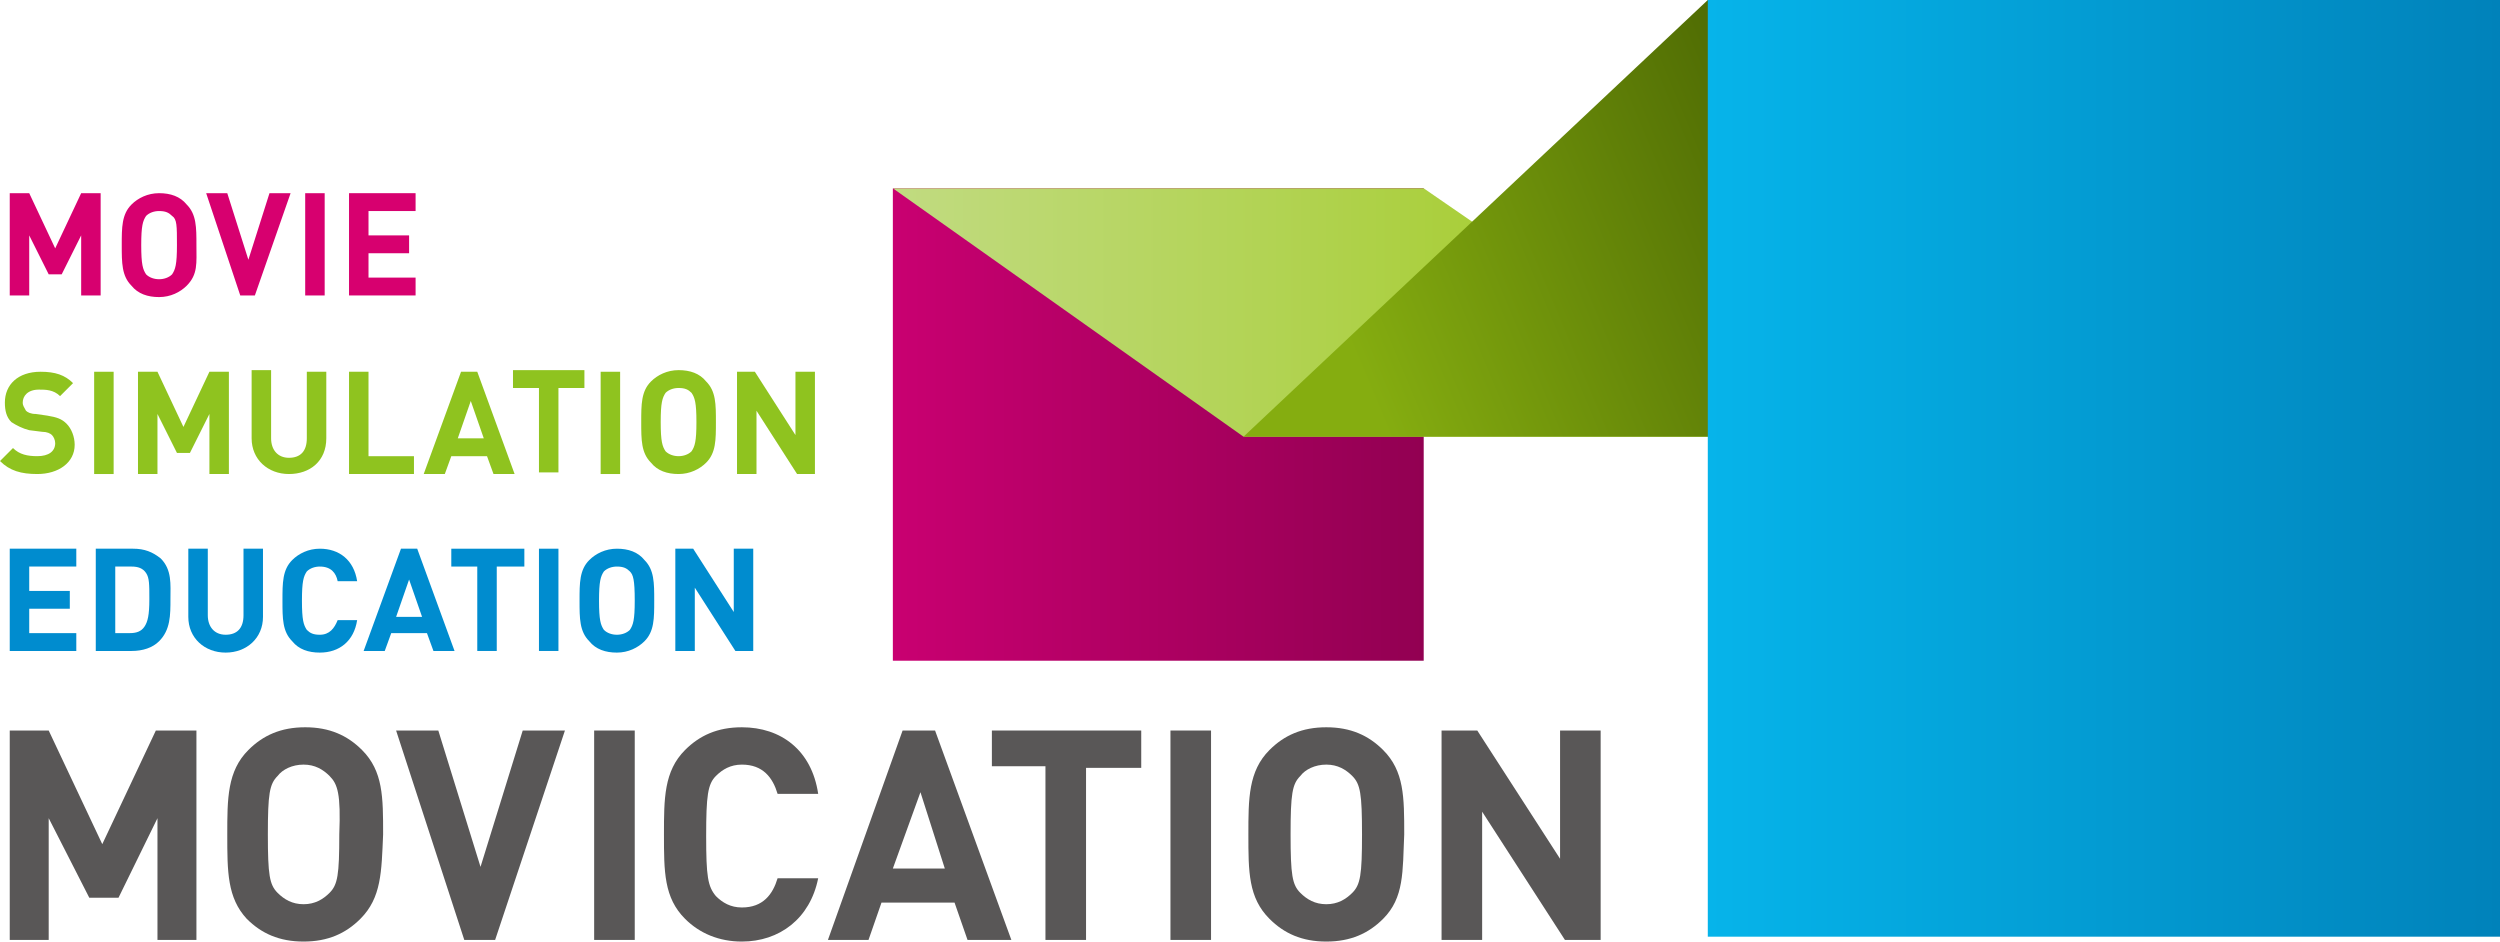
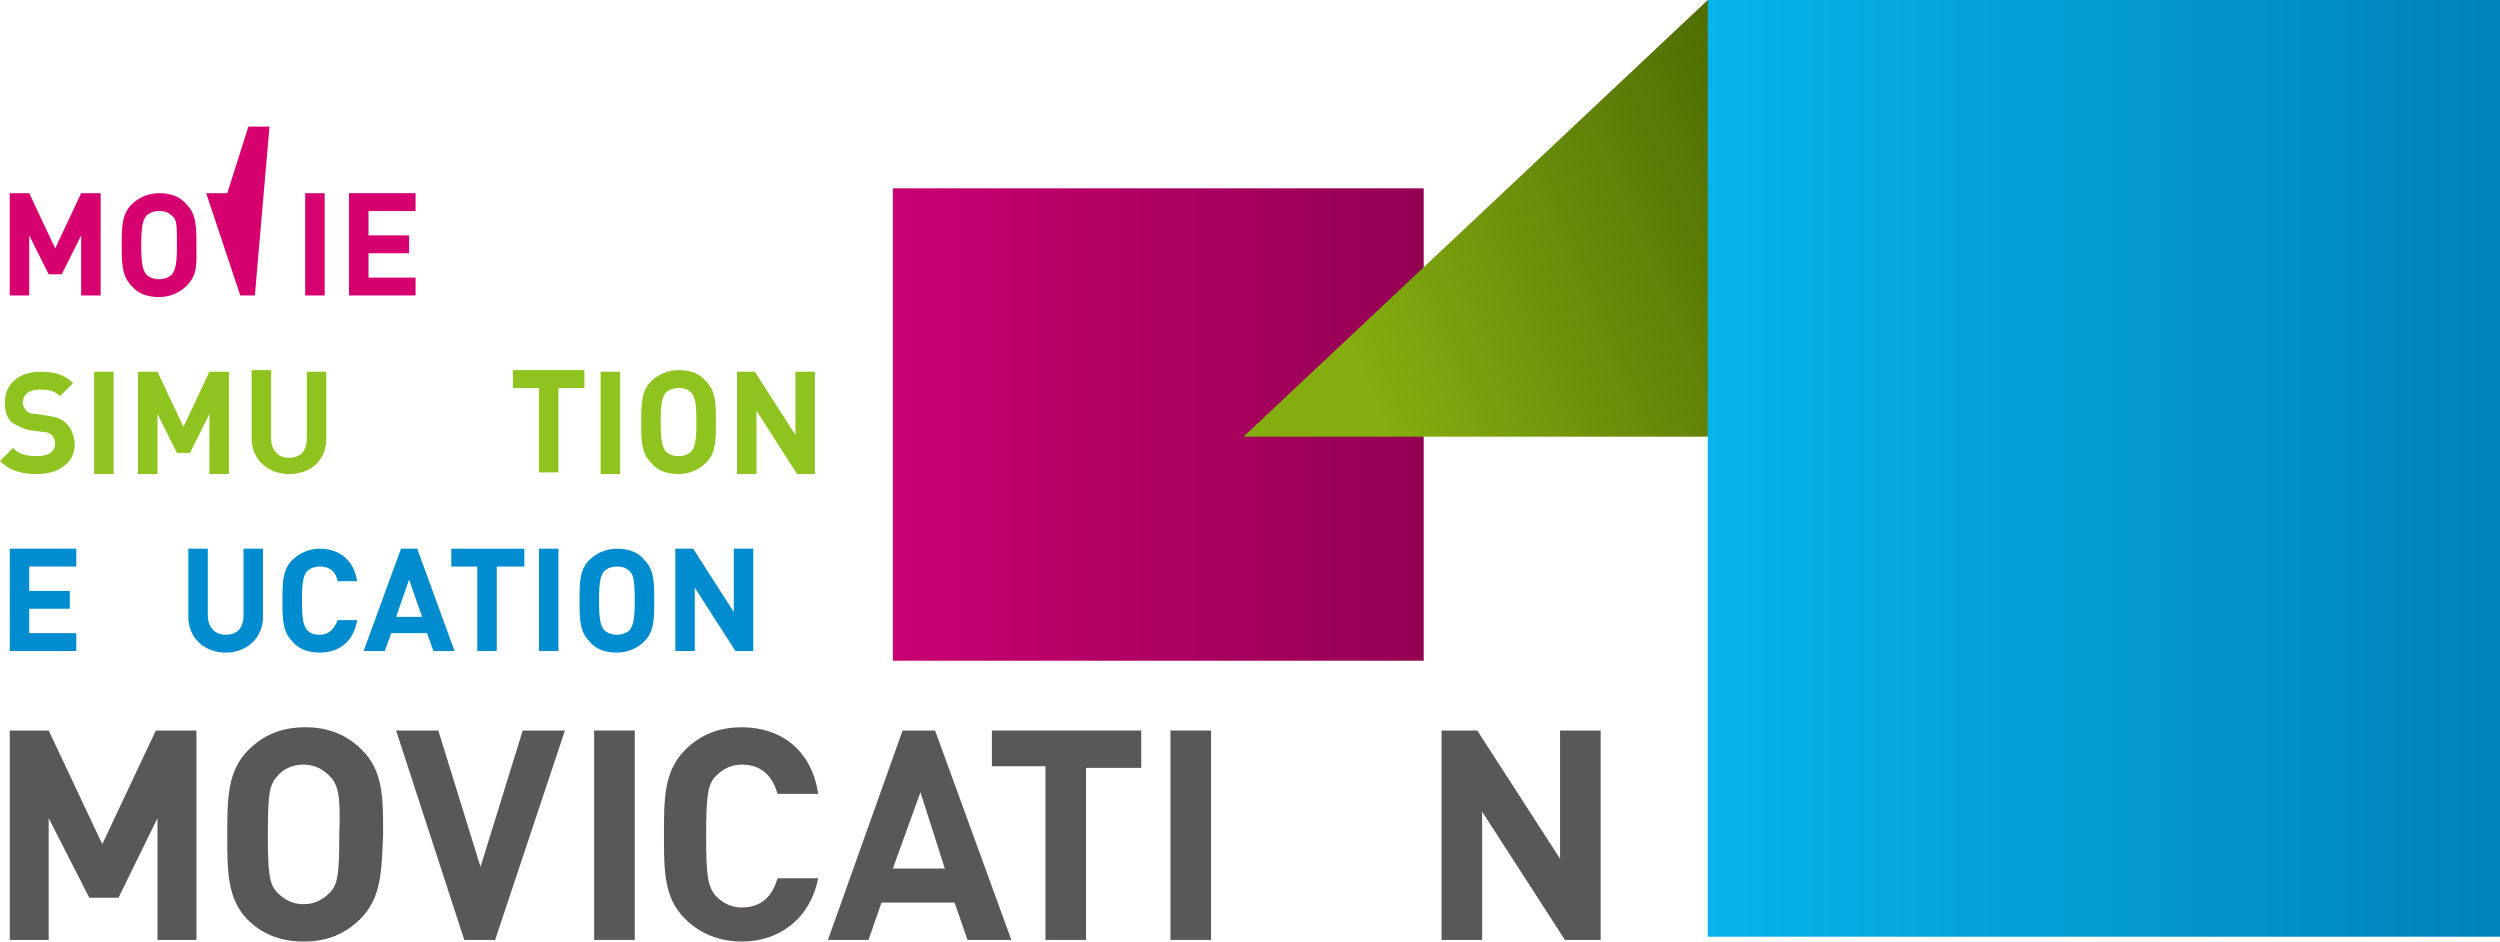
<svg xmlns="http://www.w3.org/2000/svg" version="1.1" id="レイヤー_1" x="0px" y="0px" viewBox="0 0 154 58" style="enable-background:new 0 0 154 58;" xml:space="preserve">
  <style type="text/css">
	.st0{fill:url(#SVGID_1_);}
	.st1{fill:#D7006F;}
	.st2{fill:#8FC31F;}
	.st3{fill:#008CCF;}
	.st4{fill:#595757;}
	.st5{fill:url(#SVGID_2_);}
	.st6{fill:url(#SVGID_3_);}
	.st7{fill:url(#SVGID_4_);}
</style>
  <g>
    <linearGradient id="SVGID_1_" gradientUnits="userSpaceOnUse" x1="1136.785" y1="26.151" x2="1169.536" y2="26.151" gradientTransform="matrix(-1 0 0 1 1224.508 0)">
      <stop offset="0" style="stop-color:#920052" />
      <stop offset="1" style="stop-color:#C90071" />
    </linearGradient>
    <polygon class="st0" points="55,40.7 87.7,40.7 87.7,11.6 55,11.6  " />
    <g>
      <path class="st1" d="M5,18.2v-3.7l-1.2,2.4H3l-1.2-2.4v3.7H0.6v-6.3h1.2l1.6,3.4L5,11.9h1.2v6.3H5z" />
      <path class="st1" d="M11.5,17.6c-0.4,0.4-1,0.7-1.7,0.7c-0.7,0-1.3-0.2-1.7-0.7c-0.6-0.6-0.6-1.4-0.6-2.5c0-1.1,0-1.9,0.6-2.5    c0.4-0.4,1-0.7,1.7-0.7c0.7,0,1.3,0.2,1.7,0.7c0.6,0.6,0.6,1.4,0.6,2.5C12.1,16.2,12.2,16.9,11.5,17.6z M10.6,13.3    c-0.2-0.2-0.4-0.3-0.8-0.3c-0.3,0-0.6,0.1-0.8,0.3c-0.2,0.3-0.3,0.6-0.3,1.8s0.1,1.5,0.3,1.8c0.2,0.2,0.5,0.3,0.8,0.3    c0.3,0,0.6-0.1,0.8-0.3c0.2-0.3,0.3-0.6,0.3-1.8S10.9,13.5,10.6,13.3z" />
-       <path class="st1" d="M15.7,18.2h-0.9l-2.1-6.3H14l1.3,4.1l1.3-4.1h1.3L15.7,18.2z" />
+       <path class="st1" d="M15.7,18.2h-0.9l-2.1-6.3H14l1.3-4.1h1.3L15.7,18.2z" />
      <path class="st1" d="M18.8,18.2v-6.3H20v6.3H18.8z" />
      <path class="st1" d="M21.5,18.2v-6.3h4.1V13h-2.9v1.5h2.5v1.1h-2.5v1.5h2.9v1.1H21.5z" />
      <path class="st2" d="M2.3,29.2c-1,0-1.7-0.2-2.3-0.8l0.8-0.8c0.4,0.4,0.9,0.5,1.5,0.5c0.7,0,1.1-0.3,1.1-0.8    c0-0.2-0.1-0.4-0.2-0.5c-0.1-0.1-0.3-0.2-0.6-0.2l-0.8-0.1C1.4,26.4,1,26.2,0.7,26c-0.3-0.3-0.4-0.7-0.4-1.2    c0-1.1,0.8-1.9,2.2-1.9c0.9,0,1.5,0.2,2,0.7l-0.8,0.8c-0.4-0.4-0.9-0.4-1.3-0.4c-0.7,0-1,0.4-1,0.8c0,0.2,0.1,0.3,0.2,0.5    c0.1,0.1,0.3,0.2,0.6,0.2l0.7,0.1c0.6,0.1,0.9,0.2,1.2,0.5c0.3,0.3,0.5,0.8,0.5,1.3C4.6,28.5,3.6,29.2,2.3,29.2z" />
      <path class="st2" d="M5.8,29.2v-6.3H7v6.3H5.8z" />
      <path class="st2" d="M12.9,29.2v-3.7l-1.2,2.4h-0.8l-1.2-2.4v3.7H8.5v-6.3h1.2l1.6,3.4l1.6-3.4h1.2v6.3H12.9z" />
      <path class="st2" d="M17.8,29.2c-1.3,0-2.3-0.9-2.3-2.2v-4.2h1.2V27c0,0.7,0.4,1.2,1.1,1.2c0.7,0,1.1-0.4,1.1-1.2v-4.1h1.2V27    C20.1,28.4,19.1,29.2,17.8,29.2z" />
-       <path class="st2" d="M21.5,29.2v-6.3h1.2v5.2h2.8v1.1H21.5z" />
-       <path class="st2" d="M30.4,29.2l-0.4-1.1h-2.2l-0.4,1.1h-1.3l2.3-6.3h1l2.3,6.3H30.4z M29,24.7L28.2,27h1.6L29,24.7z" />
      <path class="st2" d="M34.4,23.9v5.2h-1.2v-5.2h-1.6v-1.1H36v1.1H34.4z" />
      <path class="st2" d="M37,29.2v-6.3h1.2v6.3H37z" />
      <path class="st2" d="M43.5,28.5c-0.4,0.4-1,0.7-1.7,0.7c-0.7,0-1.3-0.2-1.7-0.7c-0.6-0.6-0.6-1.4-0.6-2.5c0-1.1,0-1.9,0.6-2.5    c0.4-0.4,1-0.7,1.7-0.7c0.7,0,1.3,0.2,1.7,0.7c0.6,0.6,0.6,1.4,0.6,2.5C44.1,27.1,44.1,27.9,43.5,28.5z M42.6,24.2    c-0.2-0.2-0.4-0.3-0.8-0.3c-0.3,0-0.6,0.1-0.8,0.3c-0.2,0.3-0.3,0.6-0.3,1.8c0,1.2,0.1,1.5,0.3,1.8c0.2,0.2,0.5,0.3,0.8,0.3    c0.3,0,0.6-0.1,0.8-0.3c0.2-0.3,0.3-0.6,0.3-1.8C42.9,24.8,42.8,24.5,42.6,24.2z" />
      <path class="st2" d="M49.1,29.2l-2.5-3.9v3.9h-1.2v-6.3h1.1l2.5,3.9v-3.9h1.2v6.3H49.1z" />
      <path class="st3" d="M0.6,40.1v-6.3h4.1v1.1H1.8v1.5h2.5v1.1H1.8V39h2.9v1.1H0.6z" />
-       <path class="st3" d="M9.8,39.5c-0.4,0.4-1,0.6-1.7,0.6H5.9v-6.3h2.3c0.7,0,1.2,0.2,1.7,0.6c0.7,0.7,0.6,1.6,0.6,2.5    C10.5,37.9,10.5,38.8,9.8,39.5z M9,35.3c-0.2-0.3-0.5-0.4-0.9-0.4H7.1V39h0.9c0.4,0,0.7-0.1,0.9-0.4c0.2-0.3,0.3-0.7,0.3-1.7    C9.2,36,9.2,35.6,9,35.3z" />
      <path class="st3" d="M13.9,40.2c-1.3,0-2.3-0.9-2.3-2.2v-4.2h1.2v4.1c0,0.7,0.4,1.2,1.1,1.2c0.7,0,1.1-0.4,1.1-1.2v-4.1h1.2V38    C16.2,39.3,15.2,40.2,13.9,40.2z" />
      <path class="st3" d="M19.7,40.2c-0.7,0-1.3-0.2-1.7-0.7c-0.6-0.6-0.6-1.4-0.6-2.5c0-1.1,0-1.9,0.6-2.5c0.4-0.4,1-0.7,1.7-0.7    c1.2,0,2.1,0.7,2.3,2h-1.2c-0.1-0.5-0.4-0.9-1.1-0.9c-0.3,0-0.6,0.1-0.8,0.3c-0.2,0.3-0.3,0.6-0.3,1.8c0,1.2,0.1,1.5,0.3,1.8    c0.2,0.2,0.4,0.3,0.8,0.3c0.6,0,0.9-0.4,1.1-0.9H22C21.8,39.5,20.9,40.2,19.7,40.2z" />
      <path class="st3" d="M26.7,40.1L26.3,39h-2.2l-0.4,1.1h-1.3l2.3-6.3h1l2.3,6.3H26.7z M25.2,35.7L24.4,38H26L25.2,35.7z" />
      <path class="st3" d="M30.6,34.9v5.2h-1.2v-5.2h-1.6v-1.1h4.5v1.1H30.6z" />
      <path class="st3" d="M33.2,40.1v-6.3h1.2v6.3H33.2z" />
      <path class="st3" d="M39.7,39.5c-0.4,0.4-1,0.7-1.7,0.7s-1.3-0.2-1.7-0.7c-0.6-0.6-0.6-1.4-0.6-2.5c0-1.1,0-1.9,0.6-2.5    c0.4-0.4,1-0.7,1.7-0.7s1.3,0.2,1.7,0.7c0.6,0.6,0.6,1.4,0.6,2.5C40.3,38.1,40.3,38.9,39.7,39.5z M38.8,35.2    c-0.2-0.2-0.4-0.3-0.8-0.3c-0.3,0-0.6,0.1-0.8,0.3c-0.2,0.3-0.3,0.6-0.3,1.8c0,1.2,0.1,1.5,0.3,1.8c0.2,0.2,0.5,0.3,0.8,0.3    c0.3,0,0.6-0.1,0.8-0.3c0.2-0.3,0.3-0.6,0.3-1.8C39.1,35.7,39,35.4,38.8,35.2z" />
      <path class="st3" d="M45.3,40.1l-2.5-3.9v3.9h-1.2v-6.3h1.1l2.5,3.9v-3.9h1.2v6.3H45.3z" />
    </g>
    <g>
      <path class="st4" d="M9.7,57.9v-7.5l-2.4,4.9H5.5l-2.5-4.9v7.5H0.6V45H3l3.3,7l3.3-7h2.5v12.9H9.7z" />
      <path class="st4" d="M22.2,56.6c-0.9,0.9-2,1.4-3.5,1.4c-1.5,0-2.6-0.5-3.5-1.4C14,55.3,14,53.7,14,51.4c0-2.2,0-3.9,1.3-5.2    c0.9-0.9,2-1.4,3.5-1.4c1.5,0,2.6,0.5,3.5,1.4c1.3,1.3,1.3,2.9,1.3,5.2C23.5,53.7,23.5,55.3,22.2,56.6z M20.3,47.8    c-0.4-0.4-0.9-0.7-1.6-0.7c-0.7,0-1.3,0.3-1.6,0.7c-0.5,0.5-0.6,1.1-0.6,3.6c0,2.5,0.1,3.1,0.6,3.6c0.4,0.4,0.9,0.7,1.6,0.7    c0.7,0,1.2-0.3,1.6-0.7c0.5-0.5,0.6-1.1,0.6-3.6C21,48.9,20.8,48.3,20.3,47.8z" />
      <path class="st4" d="M30.5,57.9h-1.9L24.4,45H27l2.6,8.4l2.6-8.4h2.6L30.5,57.9z" />
      <path class="st4" d="M36.6,57.9V45h2.5v12.9H36.6z" />
      <path class="st4" d="M45.7,58c-1.4,0-2.6-0.5-3.5-1.4c-1.3-1.3-1.3-2.9-1.3-5.2c0-2.2,0-3.9,1.3-5.2c0.9-0.9,2-1.4,3.5-1.4    c2.4,0,4.3,1.4,4.7,4.1h-2.5c-0.3-1-0.9-1.8-2.2-1.8c-0.7,0-1.2,0.3-1.6,0.7c-0.5,0.5-0.6,1.2-0.6,3.7c0,2.5,0.1,3.1,0.6,3.7    c0.4,0.4,0.9,0.7,1.6,0.7c1.3,0,1.9-0.8,2.2-1.8h2.5C49.9,56.6,48,58,45.7,58z" />
      <path class="st4" d="M59.6,57.9l-0.8-2.3h-4.5l-0.8,2.3H51L55.6,45h2l4.7,12.9H59.6z M56.7,48.8L55,53.5h3.2L56.7,48.8z" />
      <path class="st4" d="M66.9,47.2v10.7h-2.5V47.2h-3.3V45h9.2v2.3H66.9z" />
      <path class="st4" d="M72.1,57.9V45h2.5v12.9H72.1z" />
-       <path class="st4" d="M85.2,56.6c-0.9,0.9-2,1.4-3.5,1.4c-1.5,0-2.6-0.5-3.5-1.4c-1.3-1.3-1.3-2.9-1.3-5.2c0-2.2,0-3.9,1.3-5.2    c0.9-0.9,2-1.4,3.5-1.4c1.5,0,2.6,0.5,3.5,1.4c1.3,1.3,1.3,2.9,1.3,5.2C86.4,53.7,86.5,55.3,85.2,56.6z M83.3,47.8    c-0.4-0.4-0.9-0.7-1.6-0.7s-1.3,0.3-1.6,0.7c-0.5,0.5-0.6,1.1-0.6,3.6c0,2.5,0.1,3.1,0.6,3.6c0.4,0.4,0.9,0.7,1.6,0.7    s1.2-0.3,1.6-0.7c0.5-0.5,0.6-1.1,0.6-3.6C83.9,48.9,83.8,48.3,83.3,47.8z" />
      <path class="st4" d="M96.4,57.9L91.3,50v7.9h-2.5V45H91l5.1,7.9V45h2.5v12.9H96.4z" />
    </g>
    <linearGradient id="SVGID_2_" gradientUnits="userSpaceOnUse" x1="54.972" y1="19.266" x2="109.923" y2="19.266">
      <stop offset="0" style="stop-color:#C1DB81" />
      <stop offset="1" style="stop-color:#9DC815" />
    </linearGradient>
-     <polygon class="st5" points="76.6,26.9 109.9,26.9 87.7,11.6 55,11.6  " />
    <linearGradient id="SVGID_3_" gradientUnits="userSpaceOnUse" x1="117.755" y1="9.191" x2="84.013" y2="23.341">
      <stop offset="0" style="stop-color:#415A00" />
      <stop offset="1" style="stop-color:#85AD10" />
    </linearGradient>
    <polygon class="st6" points="76.6,26.9 109.9,26.9 154,0 105.2,0  " />
    <linearGradient id="SVGID_4_" gradientUnits="userSpaceOnUse" x1="1070.508" y1="28.844" x2="1119.262" y2="28.844" gradientTransform="matrix(-1 0 0 1 1224.508 0)">
      <stop offset="0" style="stop-color:#0082BA" />
      <stop offset="1" style="stop-color:#06B4EA" />
    </linearGradient>
    <rect x="105.2" class="st7" width="48.8" height="57.7" />
  </g>
</svg>